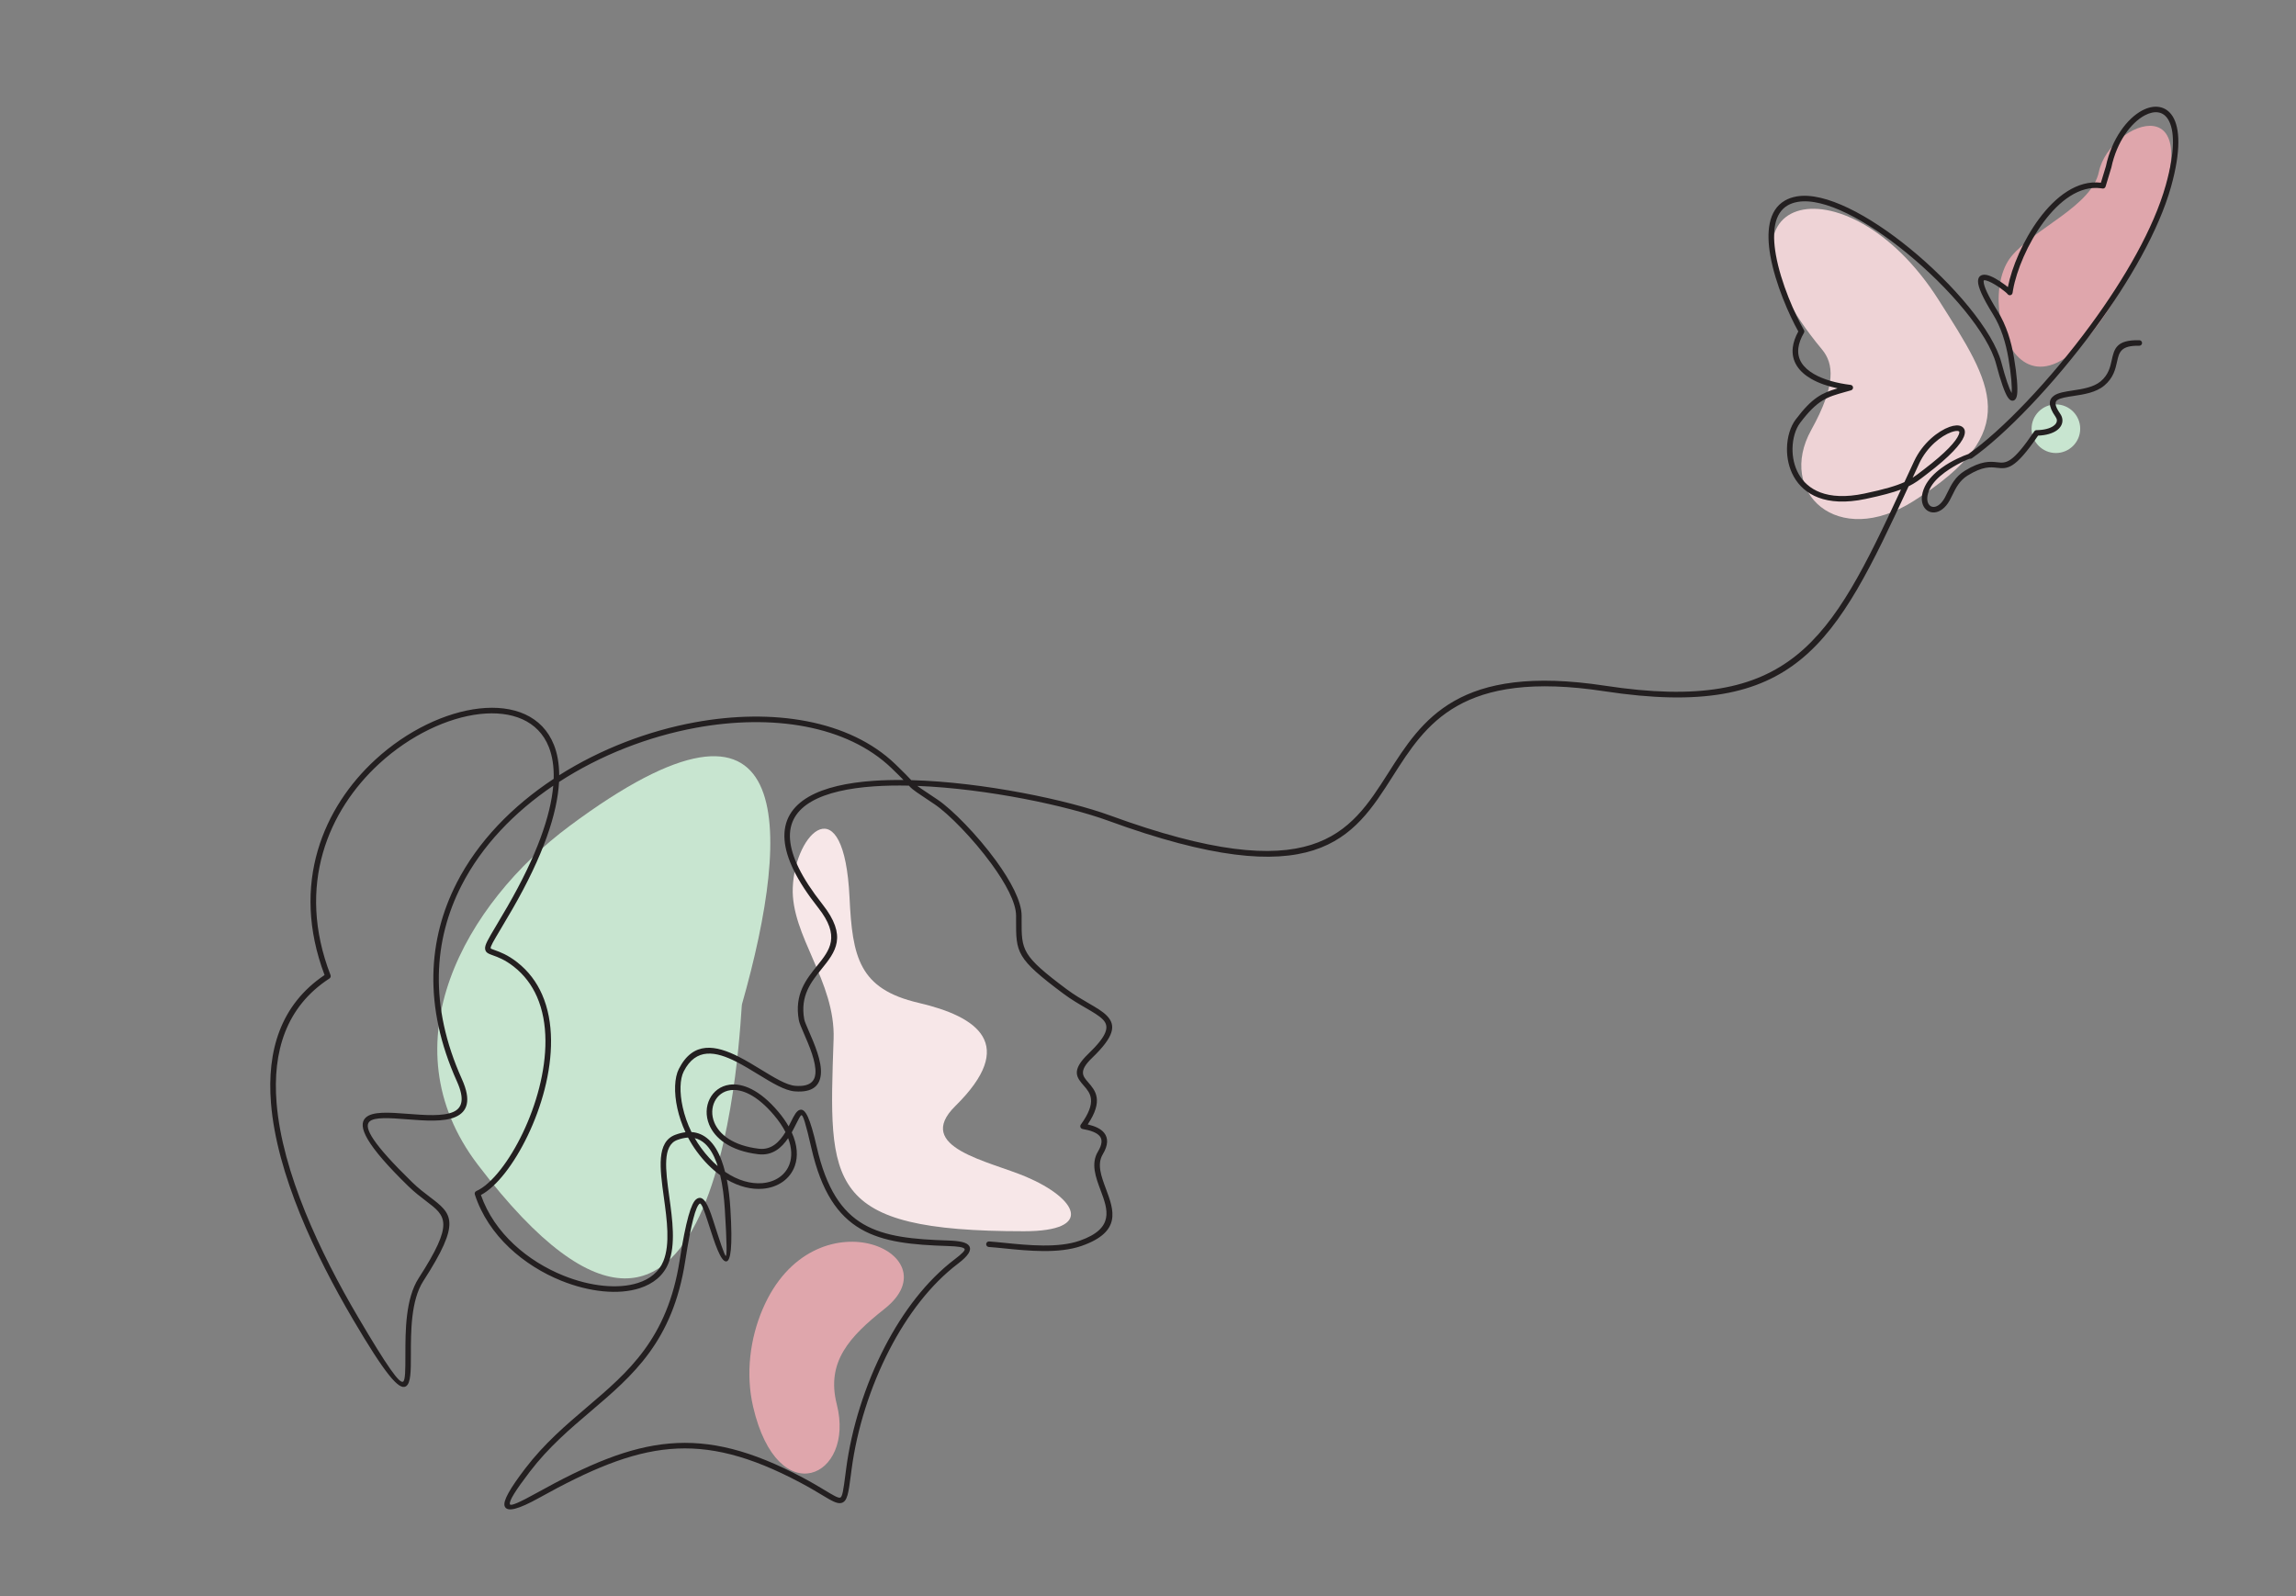
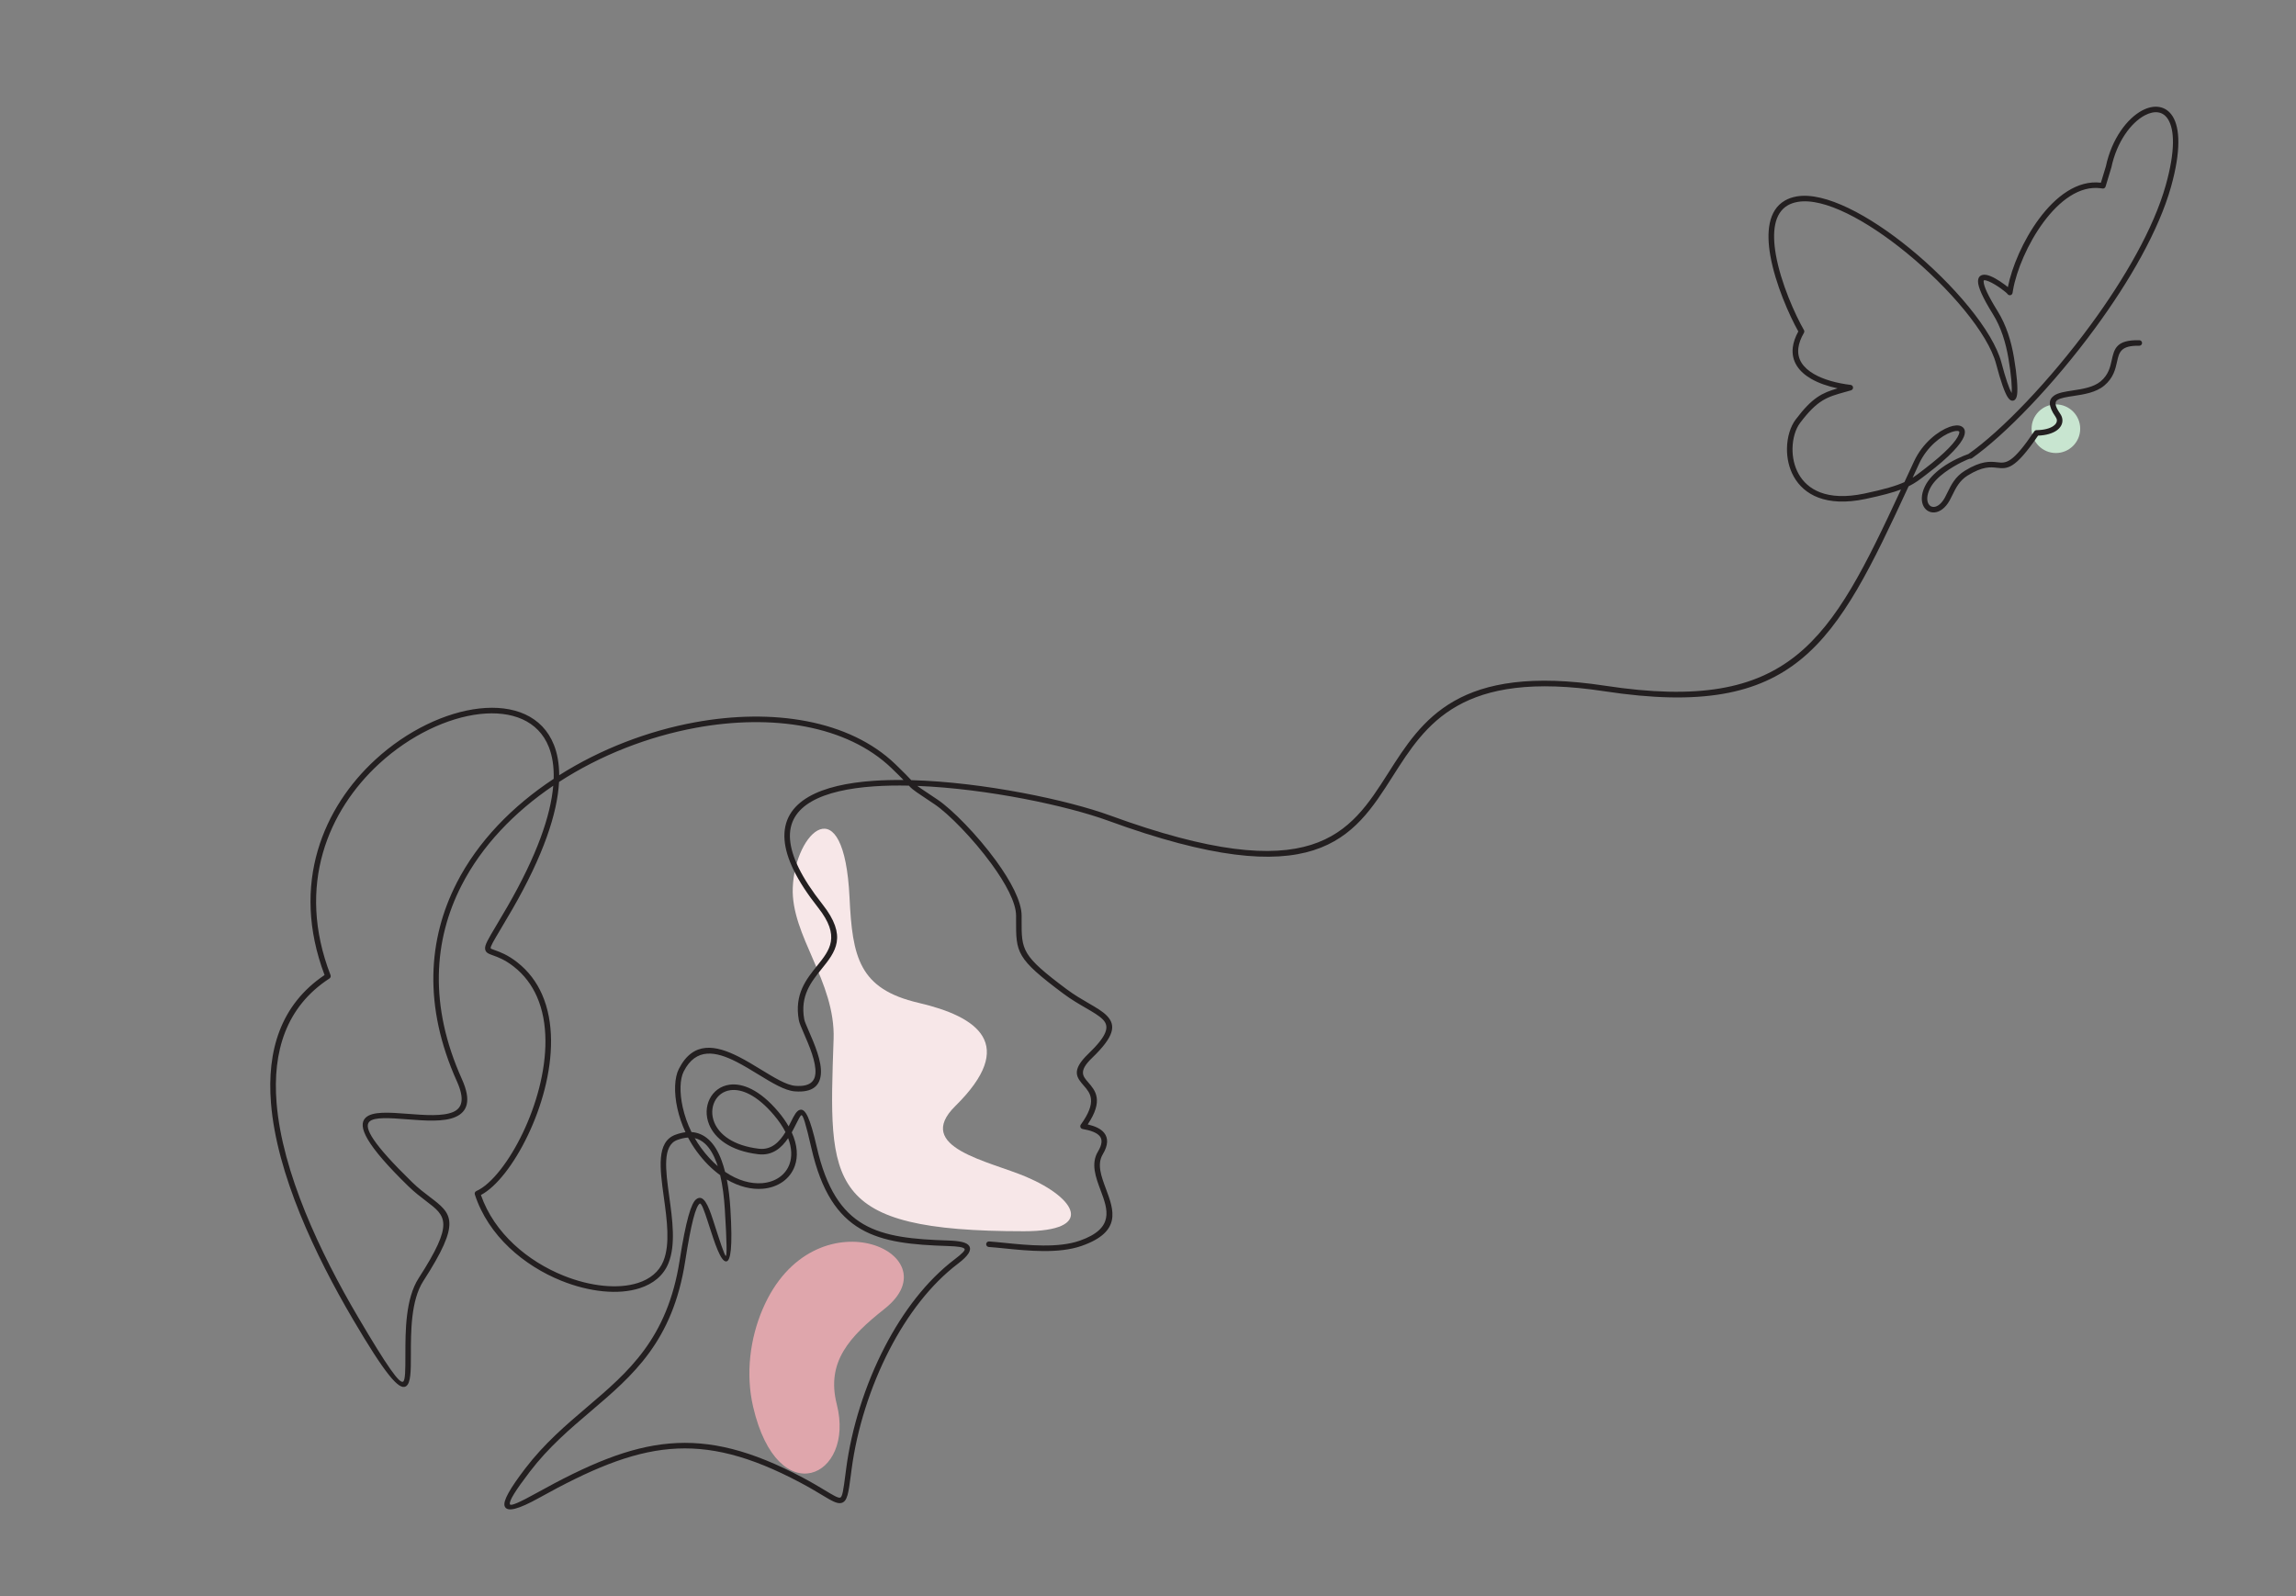
<svg xmlns="http://www.w3.org/2000/svg" id="Layer_1" viewBox="0 0 1438.18 1000">
  <rect x="0" y="0" width="1438.18" height="1000" fill="#808080" stroke="none" />
  <defs>
    <style> .cls-1 { fill: #f7e7e8; } .cls-1, .cls-2, .cls-3, .cls-4, .cls-5 { fill-rule: evenodd; } .cls-2 { fill: #231f20; } .cls-3 { fill: #c8e5d0; } .cls-4 { fill: #dfa6ac; } .cls-5 { fill: #eed3d6; } </style>
  </defs>
-   <path class="cls-5" d="M1214.4,188c-58.4-92.09-154.23-66.61-73.12,30.92,7.34,8.83,8.99,22.05-6.76,50.46-21.62,39,16.43,74.74,64.13,44.49,69.15-43.86,49.69-72.35,15.75-125.87Z" />
-   <path class="cls-4" d="M1345.19,147.95c44.18-97.65-23.71-72.8-30.49-40.26-4.48,21.48-40.47,35.4-54.85,52.97-25.9,31.64,13.98,145.02,85.34-12.71Z" />
  <path class="cls-3" d="M1287.78,283.8c8.39,0,15.23-6.84,15.23-15.23s-6.84-15.23-15.23-15.23-15.23,6.84-15.23,15.23,6.84,15.23,15.23,15.23Z" />
  <path class="cls-1" d="M522.15,651.07c-3.09,90.87-5.73,120.25,119.15,120.25,44.96,0,32.93-20.66,1.6-34.04-23.41-10-70.84-18.41-44.5-44.4,39.14-38.62,14.14-56-23.07-64.66-37.29-8.67-41.41-28.65-43.19-65.86-3.38-70.68-34.15-41.23-35.56-6.35-1.22,30.21,26.82,58.64,25.58,95.05Z" />
-   <path class="cls-3" d="M464.77,629.08c31.74-111.64,34.36-217.61-108.16-111.52-64.82,48.25-115.1,136.09-57.37,212,156.38,205.64,164.45-98.76,165.53-100.48Z" />
  <path class="cls-4" d="M477.74,820.03c-7.94,18.55-10.81,40.66-5.97,61.37,15.53,66.48,64,44.08,52.39-1.6-6.77-26.6,7.84-42.39,29.99-59.94,44-34.88-44.74-73.81-76.4.18Z" />
  <path class="cls-2" d="M619.35,781.18c-.96-.06-1.68-.89-1.62-1.85.06-.96.89-1.68,1.85-1.62,2.88.2,6.23.54,9.84.9,14.5,1.46,33.32,3.36,46.86-1.36,22.05-7.69,17.62-19.55,13.18-31.43-3.14-8.4-6.28-16.8-1.71-24.42,2.67-4.45,2.8-7.52,1.16-9.58-1.81-2.27-5.71-3.68-10.8-4.55-.94-.16-1.58-1.06-1.42-2,.05-.28.16-.54.32-.75,10.49-14.48,5.86-19.81,1.93-24.32-4.47-5.14-8.22-9.44,2.65-19.9,12.23-11.76,13.44-17.25,9.29-21.56-2.31-2.4-6.2-4.66-10.81-7.33-4.27-2.47-9.13-5.3-14.03-8.96-29.64-22.14-29.63-25.67-29.58-46.12,0-.43,0,.75,0-2.69,0-8.21-6.58-20.32-15.28-32.28-11.68-16.05-27.08-31.67-35.76-37.51-2.54-1.71-4.59-3.08-6.27-4.2-4.44-2.97-6.28-4.2-7.65-5.35-.77-.65-1.38-1.26-2.21-2.13-7.55-.16-14.86-.04-21.78.44-15.94,1.1-29.71,4.03-39.21,9.52-9.15,5.29-14.29,13.02-13.42,23.87.83,10.41,7.03,23.69,20.25,40.43,15.95,20.2,8.21,29.81-.61,40.74-6.4,7.94-13.42,16.65-10.76,31.35.25,1.37,1.46,4.16,2.96,7.61,3.37,7.75,8.1,18.63,7.47,26.66-.56,7.01-4.8,11.82-16.37,10.9-6.32-.5-14.29-5.38-22.89-10.64-4.48-2.74-9.14-5.59-13.75-7.93-12.72-6.46-25.24-9.02-32.91,6.1-2.4,4.73-2.7,13.07-.62,22.44,1.12,5.03,2.93,10.34,5.48,15.52,4.23.28,7.79,1.97,10.78,4.71,3.45,3.16,6.09,7.71,8.08,13.09.83,2.24,1.55,4.62,2.18,7.11,8.11,5.55,16.28,7.66,23.24,7.1,4.16-.34,7.86-1.63,10.82-3.71,2.92-2.05,5.13-4.88,6.34-8.31,1.57-4.47,1.47-9.97-.89-16.18-4.02,5.98-9.73,11.15-18.73,10.08-17.73-2.12-27.26-10.07-30.75-18.57-2.29-5.58-1.99-11.4.31-16.02,2.33-4.7,6.69-8.17,12.45-8.97,8.03-1.11,18.81,3.08,30.4,16.75,2.71,3.19,4.9,6.32,6.62,9.35.52-.99,1-1.95,1.45-2.85,1.98-3.96,3.52-7.02,5.72-7.53,3.34-.77,6.22,4.85,10.46,23.34,6,26.15,15.69,40.43,29.22,48.31,13.62,7.93,31.32,9.53,53.09,10.24,7.08.23,11.7,1.11,13.16,3.4,1.66,2.61-.41,6.1-7.04,11.13-17.14,13-31.62,32.1-42.77,53.62-12.3,23.74-20.54,50.38-23.81,74.99l-.46,3.51c-1.54,11.76-2.21,16.87-6,17.78-2.71.65-6.12-1.4-12.16-5.03-3.49-2.1-7.92-4.76-13.62-7.78-31.58-16.73-56.61-23.14-81.58-20.98-25.04,2.17-50.18,12.94-81.9,30.56-13.07,7.26-20.14,9.15-21.61,5.27-1.22-3.2,3.21-10.99,12.92-23.71,11.96-15.65,25.51-27.18,38.69-38.4,25.88-22.02,50.35-42.84,57.98-91.83,3.95-25.37,7.28-36.02,10.39-38.38,4.48-3.39,7.48,3.58,10.48,12.83l.84,2.61c3.09,9.6,6.47,20.1,7.22,20.05.7-.04.72-7.54-.63-29.24-.45-7.29-1.34-14.69-2.9-21.33-5.08-3.66-10.08-8.58-14.73-14.93-2.03-2.77-3.83-5.67-5.39-8.62h-.21c-2.01.14-4.19.62-6.57,1.5-9.4,3.49-7.31,18.7-4.99,35.55,1.99,14.46,4.14,30.08-.49,41.6-3.14,7.82-9.59,12.98-18,15.7-6.66,2.15-14.56,2.77-22.99,1.94-8.37-.82-17.29-3.04-26.06-6.57-23.38-9.4-45.82-28.1-54.24-54.05-.3-.85.1-1.8.94-2.17,4.73-2.08,10.03-6.89,15.26-13.59,9.72-12.44,19.04-31.21,24.11-51.08,5.04-19.76,5.85-40.53-1.41-57.07-3.19-7.26-7.94-13.72-14.59-18.91-5.53-4.32-9.92-5.9-12.79-6.93-3.1-1.11-4.86-1.75-5.1-4.22-.23-2.38,1.85-5.89,6.69-14.01,1.99-3.34,4.46-7.49,7.31-12.43,18.46-31.99,27.08-56.94,28.68-75.67-24.32,16.47-44.73,37.6-57.48,62.52-17.39,34-20.5,75.15.28,121.29,6.12,13.6,3.28,20.4-3.92,23.64-7.33,3.3-19.21,2.39-30.31,1.53-10.77-.83-20.76-1.59-23.78,1.5-3.57,3.67,2.09,13.78,26.82,37.88,3.89,3.79,7.64,6.63,10.92,9.12,14.16,10.74,20.24,15.36-3.91,52.81-7.8,12.09-7.8,31.76-7.79,46.18,0,10.2,0,17.95-3.16,19.81-4.33,2.55-13.02-7.81-33.15-42.03-23.63-40.17-47.77-91.14-51.32-135.46-2.61-32.56,5.84-61.55,33.56-80.2-21.65-57.37-.45-105.3,31.86-134.97,19.92-18.29,44.09-29.65,65.06-32,21.4-2.4,39.53,4.51,46.77,22.84,2.11,5.33,3.26,11.63,3.28,18.97,25.88-16.4,55.59-27.76,85.02-33.16,48.65-8.92,96.62-1.57,125.54,26.21,5.51,5.29,8.25,8.18,9.97,10.02,45.27,1.21,98.32,12.56,124.36,22.07,127.81,46.71,150.31,11.34,174.41-26.53,21.26-33.42,43.73-68.73,135.92-54.68,116.5,17.75,141.05-27.58,185.27-122.94-5.02,1.87-11.9,3.76-22.31,5.95-12.42,2.6-22.07,1.9-29.41-.87-7.25-2.73-12.22-7.46-15.37-13.02-3.12-5.51-4.41-11.83-4.33-17.8.1-7.08,2.15-13.73,5.42-18.06,10.4-13.8,16.54-16.71,26.29-19.56-6.17-1.31-11.95-3.29-16.63-6.01-3.8-2.21-6.89-4.91-8.92-8.14-2.08-3.32-3.05-7.16-2.51-11.55.37-3.05,1.48-6.37,3.45-9.96-5.58-9.94-14.44-29.77-17.55-47.61-1.27-7.29-1.58-14.28-.34-20.2,1.29-6.16,4.24-11.16,9.51-14.19,2.1-1.21,4.55-2.09,7.38-2.58,17.65-3.07,45.34,11.81,70.54,32.34,27.65,22.52,52.47,51.93,57.68,71.75,2.62,9.96,4.8,16.18,6.4,19.1.36-3.68-.23-11.13-2-21.7-.83-4.92-1.98-9.8-3.57-14.5-1.58-4.66-3.6-9.13-6.17-13.26-6.68-10.75-9.21-16.97-9.3-20.26-.07-2.6,1.06-3.91,2.94-4.32,1.39-.3,3.16.08,5.06.87,3.54,1.47,7.92,4.54,10.69,6.78,2.45-12.48,9.58-29.39,19.59-42.86,10.38-13.97,23.91-24.31,38.68-22.53l3.12-10.26c3.68-17.36,13.43-30.1,22.8-35.03,3.66-1.92,7.3-2.7,10.59-2.15,3.4.56,6.36,2.5,8.5,5.98,4.41,7.16,5.29,21.22-1.05,43.88-7.73,27.62-26.15,59.46-47.46,88.53-26.19,35.72-56.82,67.32-77.33,81.69-.41.29-.91.37-1.36.27h0c-.27-.05-8.25,3.17-15.65,8.61-3.87,2.85-7.43,6.31-9.32,10.24-1.99,4.14-1.97,7.44-.84,9.44.38.68.9,1.2,1.51,1.52.59.31,1.28.45,2.03.38,2.1-.2,4.57-1.97,6.68-5.77.52-.93,1.07-2.07,1.65-3.25,2.28-4.67,4.85-9.93,10.88-13.63,10.47-6.42,15.92-5.81,20.38-5.32,5.54.62,9.26,1.03,23.13-19.36.33-.49.87-.75,1.41-.76,4.83-.07,8.37-1.08,10.53-2.58.78-.54,1.37-1.14,1.74-1.77.33-.56.5-1.14.49-1.73,0-.71-.28-1.47-.81-2.23-4.93-7.11-4.41-10.95-.89-13.38,2.59-1.79,6.79-2.43,11.52-3.15,6.09-.92,13.13-1.99,17.59-5.73,4.89-4.1,5.97-8.93,6.9-13.14,1.61-7.26,2.87-12.97,17.35-12.62.96.02,1.71.82,1.69,1.77s-.82,1.71-1.77,1.69c-11.63-.28-12.62,4.2-13.88,9.9-1.05,4.76-2.26,10.21-8.05,15.06-5.21,4.36-12.77,5.51-19.3,6.5-4.32.65-8.15,1.24-10.07,2.56-1.74,1.21-1.67,3.59,1.78,8.56.93,1.34,1.4,2.75,1.42,4.16.02,1.23-.31,2.43-.98,3.55-.62,1.04-1.54,2.01-2.74,2.84-2.53,1.75-6.42,2.97-11.55,3.17-14.65,21.38-19.18,20.88-25.88,20.13-3.93-.44-8.73-.98-18.19,4.83-5.15,3.16-7.49,7.94-9.56,12.19-.56,1.14-1.1,2.25-1.74,3.41-2.72,4.92-6.24,7.23-9.38,7.53-1.43.14-2.8-.14-3.99-.77-1.18-.63-2.17-1.6-2.89-2.88-1.63-2.89-1.81-7.36.74-12.64,2.17-4.51,6.12-8.39,10.39-11.53,6.33-4.65,13.71-7.68,16.88-8.76.06-.06.13-.11.2-.16,20.23-14.17,50.53-45.46,76.51-80.91,21.1-28.77,39.31-60.23,46.92-87.42,6.05-21.61,5.4-34.71,1.44-41.12-1.58-2.56-3.7-3.98-6.11-4.38-2.52-.42-5.42.23-8.41,1.8-8.6,4.52-17.58,16.41-21.03,32.72l-3.58,11.81c-.2.9-1.07,1.5-2,1.34-.34-.06-.63-.11-.87-.14-13.49-1.88-26.13,7.88-35.95,21.1-10,13.46-17.04,30.43-19.17,42.57-.12.68-.22,1.3-.3,1.85-.07.48-.33.92-.76,1.21-.8.53-1.87.31-2.4-.49-.64-.96-6.96-5.92-11.76-7.92-1.28-.53-2.36-.82-3-.68-.14.03-.23.28-.21.84.08,2.73,2.46,8.35,8.78,18.52,2.71,4.37,4.84,9.08,6.51,13.98,1.65,4.87,2.85,9.94,3.71,15.04,1.91,11.35,2.47,19.34,1.96,23.16-.27,2.08-.99,3.35-2.12,3.75-1.31.47-2.6-.22-3.82-2.14-1.8-2.85-4.28-9.58-7.2-20.72h0c-5.02-19.14-29.35-47.82-56.51-69.94-24.51-19.96-51.19-34.49-67.77-31.6-2.43.42-4.5,1.16-6.24,2.16-4.3,2.48-6.74,6.68-7.84,11.89-1.14,5.45-.83,12.01.37,18.91,3.11,17.87,12.15,37.81,17.56,47.24.35.53.39,1.24.05,1.82-2.03,3.49-3.14,6.65-3.49,9.51-.43,3.55.33,6.63,1.99,9.28,1.72,2.73,4.4,5.06,7.72,6.99,6.15,3.58,14.46,5.8,23.03,6.84h0c.67.09,1.26.56,1.45,1.25.26.92-.27,1.88-1.19,2.14-1.63.47-2.7.77-3.7,1.05-11.33,3.17-17.24,4.82-28.23,19.39-2.85,3.78-4.64,9.67-4.73,16.01-.08,5.41,1.08,11.11,3.88,16.05,2.77,4.9,7.16,9.07,13.57,11.48,6.76,2.55,15.76,3.17,27.48.72,12.86-2.7,20.13-4.9,25.17-7.2l5.99-12.94c5.41-11.68,15.31-19.18,22.23-21.64,3.03-1.08,5.67-1.22,7.38-.39,2.16,1.06,2.94,3.22,1.63,6.52-1.82,4.57-8.48,12.25-22.97,23.27l-1.6,1.23c-3.26,2.51-5.97,4.59-10.05,6.58-45.99,99.34-70.08,146.75-190.55,128.4-89.97-13.71-111.81,20.62-132.48,53.11-24.87,39.09-48.09,75.58-178.51,27.93-25.07-9.16-75.42-20.04-119.4-21.74,1.24.94,3.07,2.16,6.49,4.44,1.67,1.12,3.73,2.49,6.27,4.2,8.96,6.03,24.75,22,36.64,38.35,9.08,12.49,15.95,25.29,15.95,34.32,0,1.58,0,.53-.01,2.69-.05,18.96-.06,22.24,28.19,43.34,4.78,3.57,9.53,6.33,13.69,8.74,4.84,2.81,8.92,5.18,11.57,7.93,5.73,5.96,4.8,12.82-9.39,26.47-8.49,8.16-5.73,11.33-2.43,15.12,4.55,5.22,9.88,11.35-.22,26.46,4.63,1.07,8.25,2.73,10.29,5.29,2.58,3.24,2.64,7.6-.9,13.51-3.71,6.19-.86,13.81,1.98,21.43,5.05,13.53,10.11,27.05-15.29,35.91-14.26,4.97-33.52,3.03-48.34,1.53-3.52-.36-6.79-.69-9.73-.89h0ZM565.96,488.66c-1.67-1.72-4.01-4.08-7.51-7.44-28.06-26.95-74.9-34.03-122.51-25.3-29.76,5.46-59.8,17.09-85.75,33.93h-.01c-1.06,19.62-9.74,45.93-29.28,79.79-3.02,5.24-5.41,9.25-7.34,12.48-4.43,7.44-6.34,10.64-6.22,11.9.03.29,1.04.65,2.82,1.29,3.08,1.11,7.79,2.8,13.76,7.46,7.13,5.57,12.23,12.48,15.64,20.25,7.61,17.33,6.81,38.89,1.6,59.31-5.18,20.31-14.76,39.56-24.75,52.35-5.07,6.5-10.3,11.37-15.17,13.94,8.4,24.15,29.63,41.62,51.76,50.52,8.47,3.41,17.06,5.55,25.1,6.34,7.98.78,15.4.21,21.6-1.8,7.44-2.41,13.12-6.91,15.85-13.69,4.29-10.67,2.21-25.82.28-39.85-2.52-18.29-4.79-34.8,7.21-39.26,2.24-.83,4.35-1.35,6.33-1.59-2.32-4.99-4-10.05-5.07-14.88-2.25-10.14-1.83-19.35.91-24.75,8.98-17.7,23.19-14.93,37.57-7.63,4.73,2.4,9.45,5.29,13.99,8.06,8.23,5.03,15.86,9.7,21.36,10.13,8.97.71,12.23-2.7,12.63-7.71.57-7.18-3.96-17.59-7.18-25-1.58-3.64-2.87-6.6-3.19-8.38-2.95-16.26,4.59-25.61,11.46-34.13,7.89-9.79,14.83-18.39.59-36.43-13.68-17.33-20.12-31.24-21-42.3-.99-12.38,4.81-21.16,15.14-27.14,9.99-5.78,24.27-8.86,40.71-9.99,5.96-.41,12.22-.56,18.67-.49h0ZM286.01,553.19c13.41-26.22,35.08-48.29,60.81-65.28.22-7.81-.87-14.44-3.04-19.93h0c-6.57-16.65-23.32-22.89-43.16-20.67-20.28,2.27-43.72,13.31-63.09,31.1-31.64,29.05-52.33,76.12-30.49,132.45.31.75.04,1.64-.66,2.1-27.37,17.79-35.69,46-33.15,77.8,3.5,43.71,27.42,94.16,50.84,133.98,18.81,31.98,26.15,42.13,28.41,40.8,1.45-.85,1.45-7.75,1.45-16.82,0-14.85,0-35.11,8.34-48.05,22.42-34.76,17.1-38.79,4.74-48.18-3.38-2.56-7.24-5.5-11.24-9.39-26.61-25.93-31.94-37.6-26.89-42.78,4.15-4.26,14.92-3.44,26.52-2.55,10.68.82,22.12,1.7,28.63-1.24,5.32-2.4,7.24-7.82,2.19-19.05-21.26-47.21-18.04-89.39-.19-124.29h0ZM441.6,716.46c-1.86-1.7-3.99-2.9-6.43-3.47,1.21,2.12,2.56,4.2,4.04,6.22,3.32,4.53,6.82,8.29,10.38,11.34-.26-.8-.53-1.59-.81-2.35-1.82-4.89-4.17-8.98-7.18-11.74h0ZM455.27,738.88c1.16,5.91,1.86,12.22,2.24,18.44,1.5,24.27.15,32.73-2.63,32.91-3.42.21-7.23-11.63-10.72-22.46l-.84-2.61c-2.16-6.67-4.03-11.92-5.08-11.12-2.42,1.83-5.27,11.79-9.06,36.14-7.82,50.26-32.77,71.49-59.16,93.94-13.03,11.08-26.42,22.47-38.18,37.87-8.94,11.7-13.17,18.45-12.43,20.38.48,1.26,5.97-1.13,16.69-7.08,32.14-17.85,57.68-28.78,83.28-30.99,25.67-2.22,51.28,4.31,83.49,21.38,5.74,3.04,10.24,5.75,13.78,7.88,5.27,3.17,8.25,4.96,9.58,4.64,1.47-.35,2.05-4.74,3.37-14.86l.46-3.51c3.32-24.99,11.68-52.04,24.16-76.13,11.37-21.94,26.19-41.46,43.76-54.79,4.86-3.69,6.73-5.7,6.22-6.52-.72-1.13-4.42-1.61-10.35-1.8-22.29-.72-40.45-2.39-54.72-10.7-14.37-8.37-24.62-23.32-30.86-50.53-3.65-15.93-5.29-20.97-6.31-20.73-.61.14-1.83,2.57-3.39,5.7-.79,1.58-1.65,3.3-2.63,5.05,3.65,8.01,3.97,15.19,1.94,20.97-1.46,4.14-4.11,7.54-7.62,10.01-3.47,2.44-7.76,3.95-12.55,4.34-6.8.55-14.62-1.18-22.45-5.78h0ZM475.4,719.63c7.99.95,13.05-4.56,16.62-10.44-1.73-3.4-4.13-6.98-7.27-10.68-10.69-12.61-20.29-16.52-27.28-15.55-4.54.63-7.98,3.37-9.81,7.07-1.87,3.78-2.11,8.56-.21,13.17,3.07,7.47,11.69,14.49,27.95,16.44h0ZM1202.07,290.54l-4.04,8.73c1.9-1.21,3.57-2.5,5.44-3.94l1.62-1.24c13.92-10.59,20.22-17.71,21.84-21.79.5-1.25.47-1.94.07-2.13-.85-.42-2.54-.22-4.7.55-6.27,2.23-15.26,9.08-20.24,19.82h0ZM1260.22,247.49c-.12.12-.19.19-.02.13.07-.02.06-.06.02-.13Z" />
</svg>